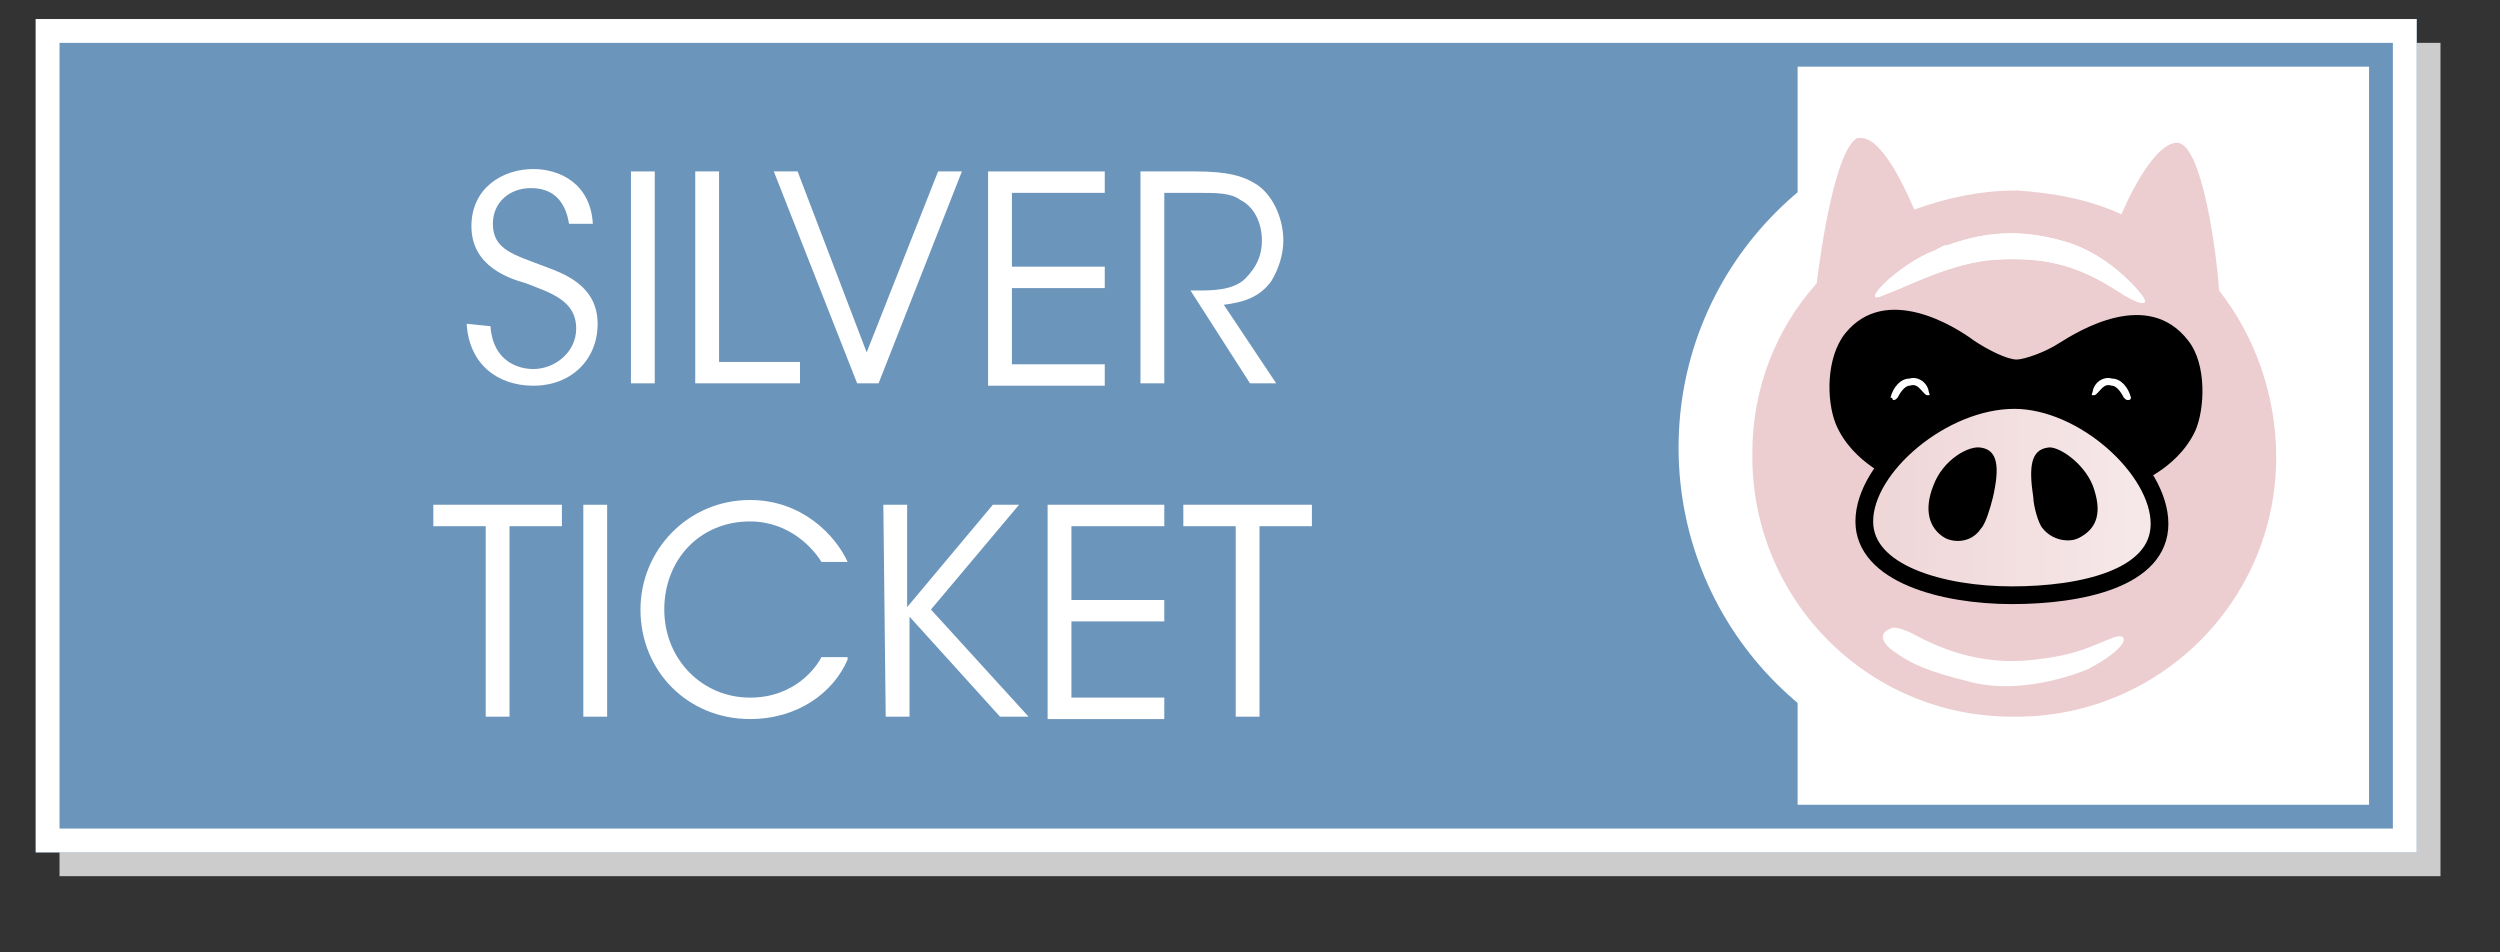
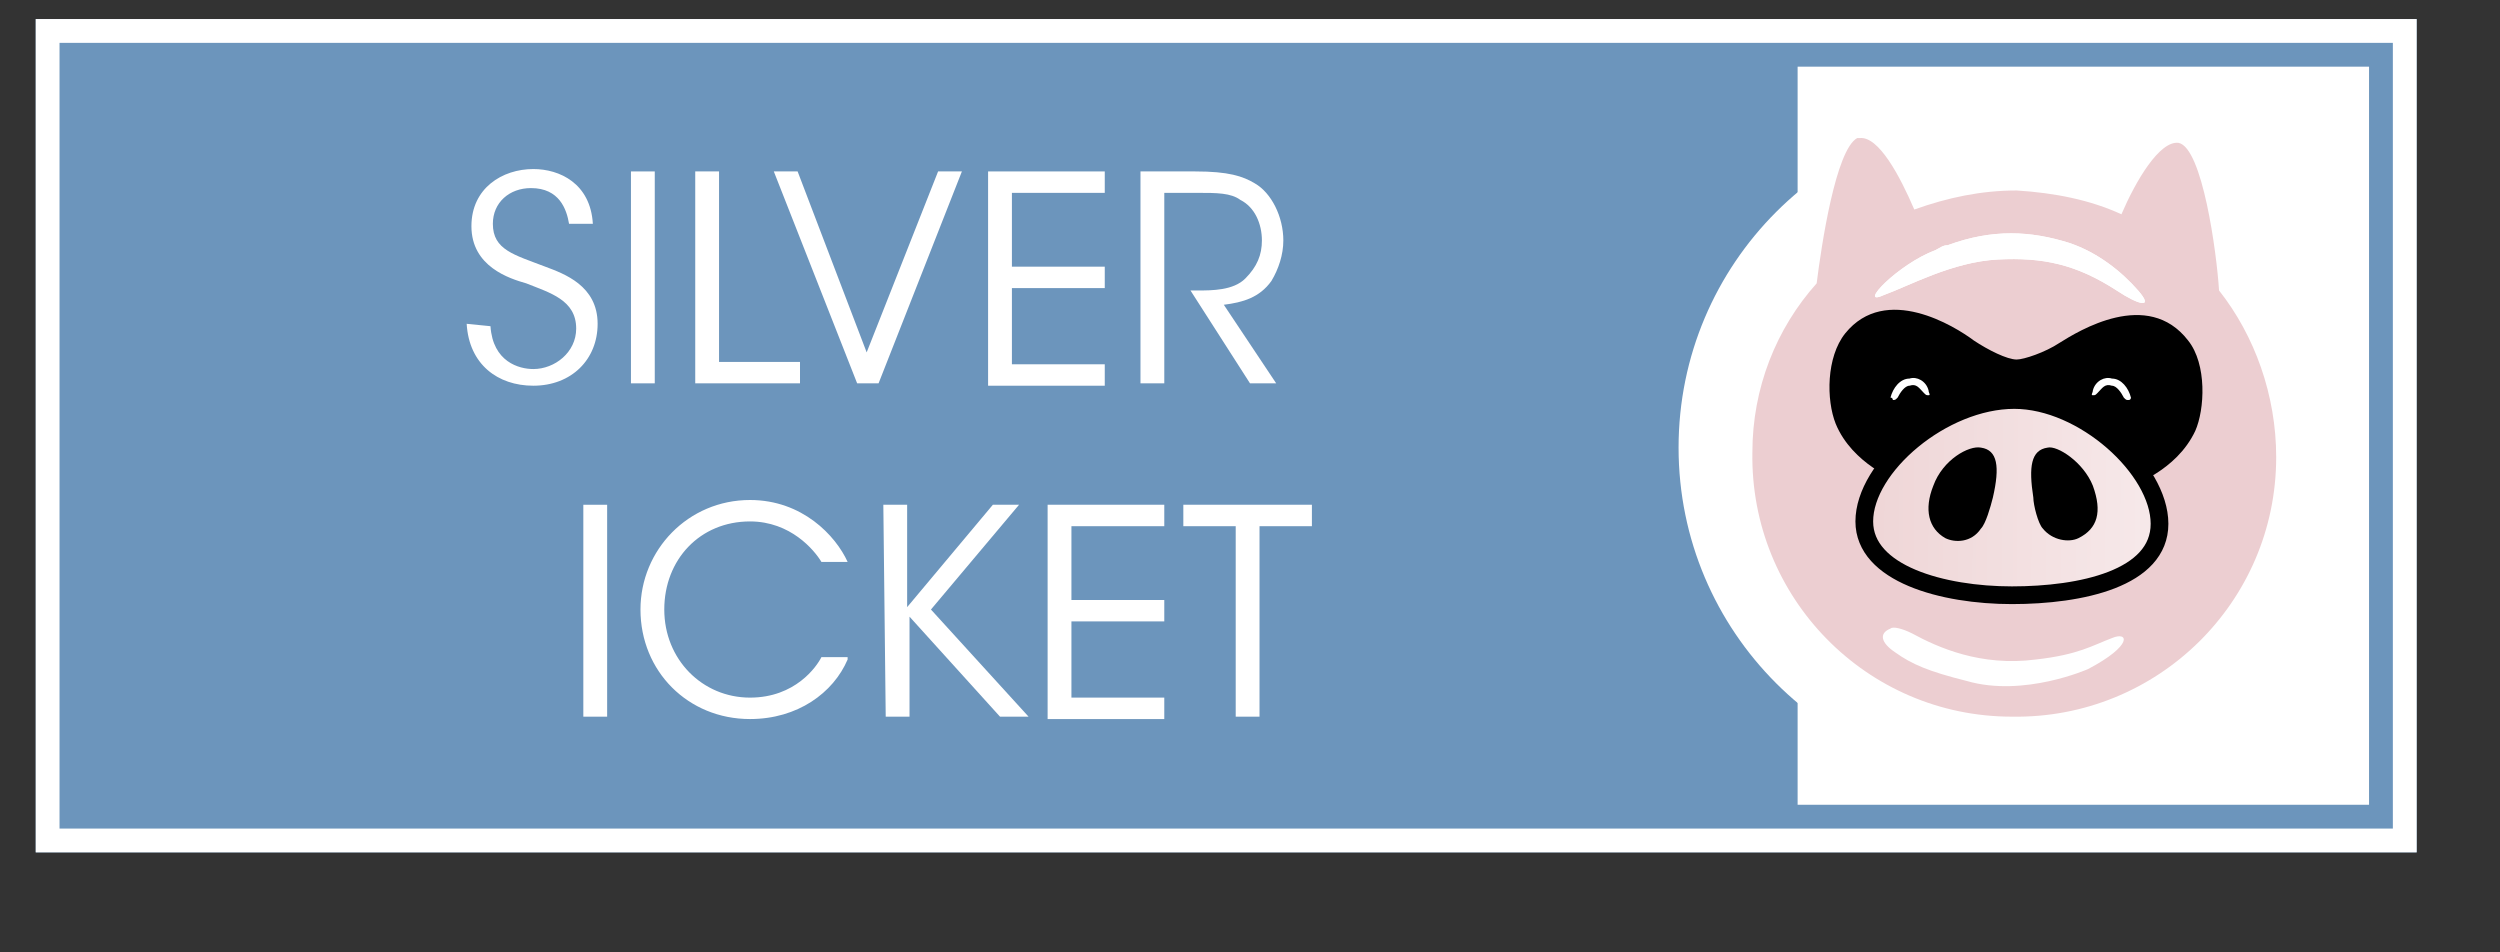
<svg xmlns="http://www.w3.org/2000/svg" xmlns:xlink="http://www.w3.org/1999/xlink" version="1.1" id="レイヤー_1" x="0px" y="0px" viewBox="0 0 105 40" style="enable-background:new 0 0 105 40;" xml:space="preserve">
  <rect x="0" y="0" width="105" height="40" fill="#333333" stroke="none" />
  <style type="text/css">
	.st0{fill:#CCCCCC;}
	.st1{fill:#6C95BC;}
	.st2{fill:#FFFFFF;}
	.st3{fill:#ECCED1;}
	.st4{clip-path:url(#SVGID_2_);fill:url(#SVGID_3_);}
	.st5{fill:none;stroke:#000000;stroke-width:0.744;stroke-linecap:round;stroke-linejoin:round;}
	.st6{clip-path:url(#SVGID_5_);fill:#FFFFFF;}
</style>
-   <rect x="2.5" y="1.8" class="st0" width="100" height="35" />
  <rect x="1.5" y="0.8" class="st1" width="100" height="35" />
  <rect x="75.5" y="2.8" class="st2" width="24" height="31" />
  <g>
    <path class="st2" d="M100.5,1.8v33h-98v-33L100.5,1.8 M101.5,0.8H1.5v35h100V0.8L101.5,0.8z" />
  </g>
  <g>
    <path class="st2" d="M20.6,13.7c0.1,1.5,1.2,1.8,1.8,1.8c0.9,0,1.8-0.7,1.8-1.7c0-1.2-1.1-1.5-2.1-1.9c-0.7-0.2-2.3-0.7-2.3-2.4   c0-1.6,1.3-2.4,2.6-2.4c1.1,0,2.4,0.6,2.5,2.3h-1c-0.1-0.6-0.4-1.5-1.6-1.5c-0.9,0-1.6,0.6-1.6,1.5c0,1.1,0.9,1.3,2.2,1.8   c0.8,0.3,2.2,0.8,2.2,2.4c0,1.5-1.1,2.6-2.7,2.6c-1.5,0-2.7-0.9-2.8-2.6L20.6,13.7L20.6,13.7z" />
    <path class="st2" d="M26.5,7.2h1v8.9h-1V7.2z" />
    <path class="st2" d="M29.2,7.2h1v8h3.4v0.9h-4.4C29.2,16.1,29.2,7.2,29.2,7.2z" />
    <path class="st2" d="M32.5,7.2h1l2.9,7.6l3-7.6h1l-3.5,8.9H36L32.5,7.2z" />
    <path class="st2" d="M41.5,7.2h4.9v0.9h-3.9v3.1h3.9v0.9h-3.9v3.2h3.9v0.9h-4.9V7.2z" />
    <path class="st2" d="M47.9,7.2h2.3c1.4,0,2,0.2,2.5,0.5c0.7,0.4,1.2,1.4,1.2,2.4c0,0.6-0.2,1.2-0.5,1.7c-0.5,0.7-1.2,0.9-2,1   l2.2,3.3h-1.1L50,12.2h0.3c0.6,0,1.5,0,2-0.5s0.7-1,0.7-1.6c0-0.7-0.3-1.4-0.9-1.7c-0.4-0.3-1-0.3-1.8-0.3h-1.4v8h-1   C47.9,16.1,47.9,7.2,47.9,7.2z" />
-     <path class="st2" d="M20.4,22.1h-2.2v-0.9h5.4v0.9h-2.2v8h-1C20.4,30.1,20.4,22.1,20.4,22.1z" />
    <path class="st2" d="M24.5,21.2h1v8.9h-1V21.2z" />
    <path class="st2" d="M35.6,27.7c-0.6,1.4-2.1,2.5-4.1,2.5c-2.6,0-4.6-2-4.6-4.6c0-2.5,2-4.6,4.6-4.6c2.2,0,3.6,1.5,4.1,2.6h-1.1   c-0.3-0.5-1.3-1.7-3-1.7c-2.1,0-3.6,1.6-3.6,3.7s1.6,3.7,3.6,3.7c1.9,0,2.8-1.3,3-1.7h1.1V27.7z" />
    <path class="st2" d="M37.1,21.2h1v4.3l3.6-4.3h1.1l-3.7,4.4l4.1,4.5H42l-3.8-4.2v4.2h-1L37.1,21.2L37.1,21.2z" />
    <path class="st2" d="M44,21.2h4.9v0.9H45v3.1h3.9v0.9H45v3.2h3.9v0.9H44V21.2z" />
    <path class="st2" d="M51.9,22.1h-2.2v-0.9h5.4v0.9h-2.2v8h-1V22.1z" />
  </g>
  <circle class="st2" cx="84.5" cy="18.8" r="14" />
  <g>
    <path class="st3" d="M76.3,11.9c-1.7,1.9-2.7,4.4-2.7,7.1c-0.1,6.1,4.8,11.1,10.9,11.1c6.1,0.1,11.1-4.8,11.1-10.9   c0-2.6-0.9-5.1-2.4-7c-0.1-1.6-0.7-6-1.7-6.2c-0.8-0.1-1.8,1.6-2.4,3c-1.3-0.6-2.8-0.9-4.4-1c-1.5,0-2.9,0.3-4.3,0.8   c-0.6-1.4-1.5-3.1-2.3-3H78C77.1,6.3,76.5,10.3,76.3,11.9" />
    <path d="M84.6,21.3c2.4-0.1,4.9-0.9,4.9-0.9s1.9-0.6,2.7-2.3c0.4-0.9,0.5-2.8-0.3-3.8c-1.7-2.2-4.6-0.4-5.4,0.1   c-0.6,0.4-1.5,0.7-1.8,0.7c-0.4,0-1.2-0.4-1.8-0.8c-0.8-0.6-3.7-2.4-5.4-0.3c-0.8,1-0.8,2.8-0.4,3.8c0.7,1.7,2.6,2.4,2.6,2.4   S82.1,21.1,84.6,21.3L84.6,21.3z" />
    <g>
      <g>
        <g>
          <defs>
            <path id="SVGID_1_" d="M78.3,21.8c0,2.3,3.2,3.1,6.2,3.1c2.9,0,6.2-0.7,6.2-3s-3.2-5.2-6.1-5.2c-0.6,0-1.3,0.1-1.9,0.3       C80.4,17.9,78.3,20,78.3,21.8" />
          </defs>
          <clipPath id="SVGID_2_">
            <use xlink:href="#SVGID_1_" style="overflow:visible;" />
          </clipPath>
          <linearGradient id="SVGID_3_" gradientUnits="userSpaceOnUse" x1="-1495.684" y1="713.468" x2="-1495.225" y2="713.468" gradientTransform="matrix(27.012 0.349 0.349 -27.012 40230.035 19815.047)">
            <stop offset="0" style="stop-color:#EED4D5" />
            <stop offset="1" style="stop-color:#F6E8E9" />
          </linearGradient>
          <polygon class="st4" points="76.6,14.7 92.2,14.9 92.1,28.2 76.5,28     " />
        </g>
      </g>
    </g>
    <path class="st5" d="M90.7,22c0,2.3-3.3,3-6.2,3c-2.9,0-6.2-0.9-6.2-3.1c0-2.3,3.3-5.1,6.3-5.1C87.5,16.8,90.7,19.7,90.7,22z" />
    <path d="M87.9,20.4c0.4,1.1,0.2,1.8-0.6,2.2c-0.4,0.2-1.1,0.1-1.5-0.4c-0.2-0.2-0.4-1-0.4-1.3c-0.2-1.3-0.1-2,0.6-2.1   C86.4,18.7,87.5,19.4,87.9,20.4" />
    <path d="M81.2,20.4c-0.4,1-0.2,1.8,0.5,2.2c0.4,0.2,1.1,0.2,1.5-0.4c0.2-0.2,0.4-0.9,0.5-1.3c0.3-1.3,0.2-2-0.5-2.1   C82.7,18.7,81.6,19.3,81.2,20.4" />
    <g>
      <g>
        <path id="SVGID_6_" class="st2" d="M81.3,10.5c-1.6,0.6-3.3,2.4-2.2,1.9c1.1-0.4,2.9-1.4,4.8-1.5s3.3,0.2,5,1.3     c0.9,0.6,1.6,0.8,0.9,0s-1.7-1.6-2.9-2c-1.6-0.5-3.2-0.6-5.1,0.1C81.6,10.3,81.5,10.4,81.3,10.5" />
      </g>
      <g>
        <g>
          <defs>
            <path id="SVGID_4_" d="M81.3,10.5c-1.6,0.6-3.3,2.4-2.2,1.9c1.1-0.4,2.9-1.4,4.8-1.5s3.3,0.2,5,1.3c0.9,0.6,1.6,0.8,0.9,0       s-1.7-1.6-2.9-2c-1.6-0.5-3.2-0.6-5.1,0.1C81.6,10.3,81.5,10.4,81.3,10.5" />
          </defs>
          <clipPath id="SVGID_5_">
            <use xlink:href="#SVGID_4_" style="overflow:visible;" />
          </clipPath>
          <polygon class="st6" points="90.6,7.9 90.4,16.9 77.5,16.8 77.6,7.8     " />
        </g>
      </g>
    </g>
    <g>
      <g>
        <path id="SVGID_8_" class="st2" d="M79.6,27.4c0.7,0.5,1.4,0.8,3,1.2c2.4,0.7,5.1-0.5,5.1-0.5c1.9-1,1.7-1.6,1-1.3     c-0.8,0.3-1.4,0.7-3.2,0.9c-2.3,0.3-4.1-0.5-5.2-1.1c-0.4-0.2-0.8-0.3-0.9-0.2C78.9,26.6,79,27,79.6,27.4" />
      </g>
    </g>
    <path class="st2" d="M89.4,16.8L89.4,16.8c-0.1,0-0.1,0-0.2-0.1c-0.1-0.2-0.3-0.5-0.5-0.5c-0.3-0.1-0.4,0.1-0.6,0.3   c-0.1,0.1-0.1,0.1-0.2,0.1s0-0.1,0-0.2c0.1-0.4,0.5-0.6,0.8-0.5c0.4,0,0.7,0.4,0.8,0.8C89.5,16.7,89.5,16.8,89.4,16.8L89.4,16.8z" />
    <path class="st2" d="M79.5,16.8L79.5,16.8c0.1,0,0.1,0,0.2-0.1c0.1-0.2,0.3-0.5,0.5-0.5c0.3-0.1,0.4,0.1,0.6,0.3   c0.1,0.1,0.1,0.1,0.2,0.1s0-0.1,0-0.2c-0.1-0.4-0.5-0.6-0.8-0.5c-0.4,0-0.7,0.4-0.8,0.8C79.5,16.7,79.5,16.8,79.5,16.8L79.5,16.8z" />
  </g>
</svg>